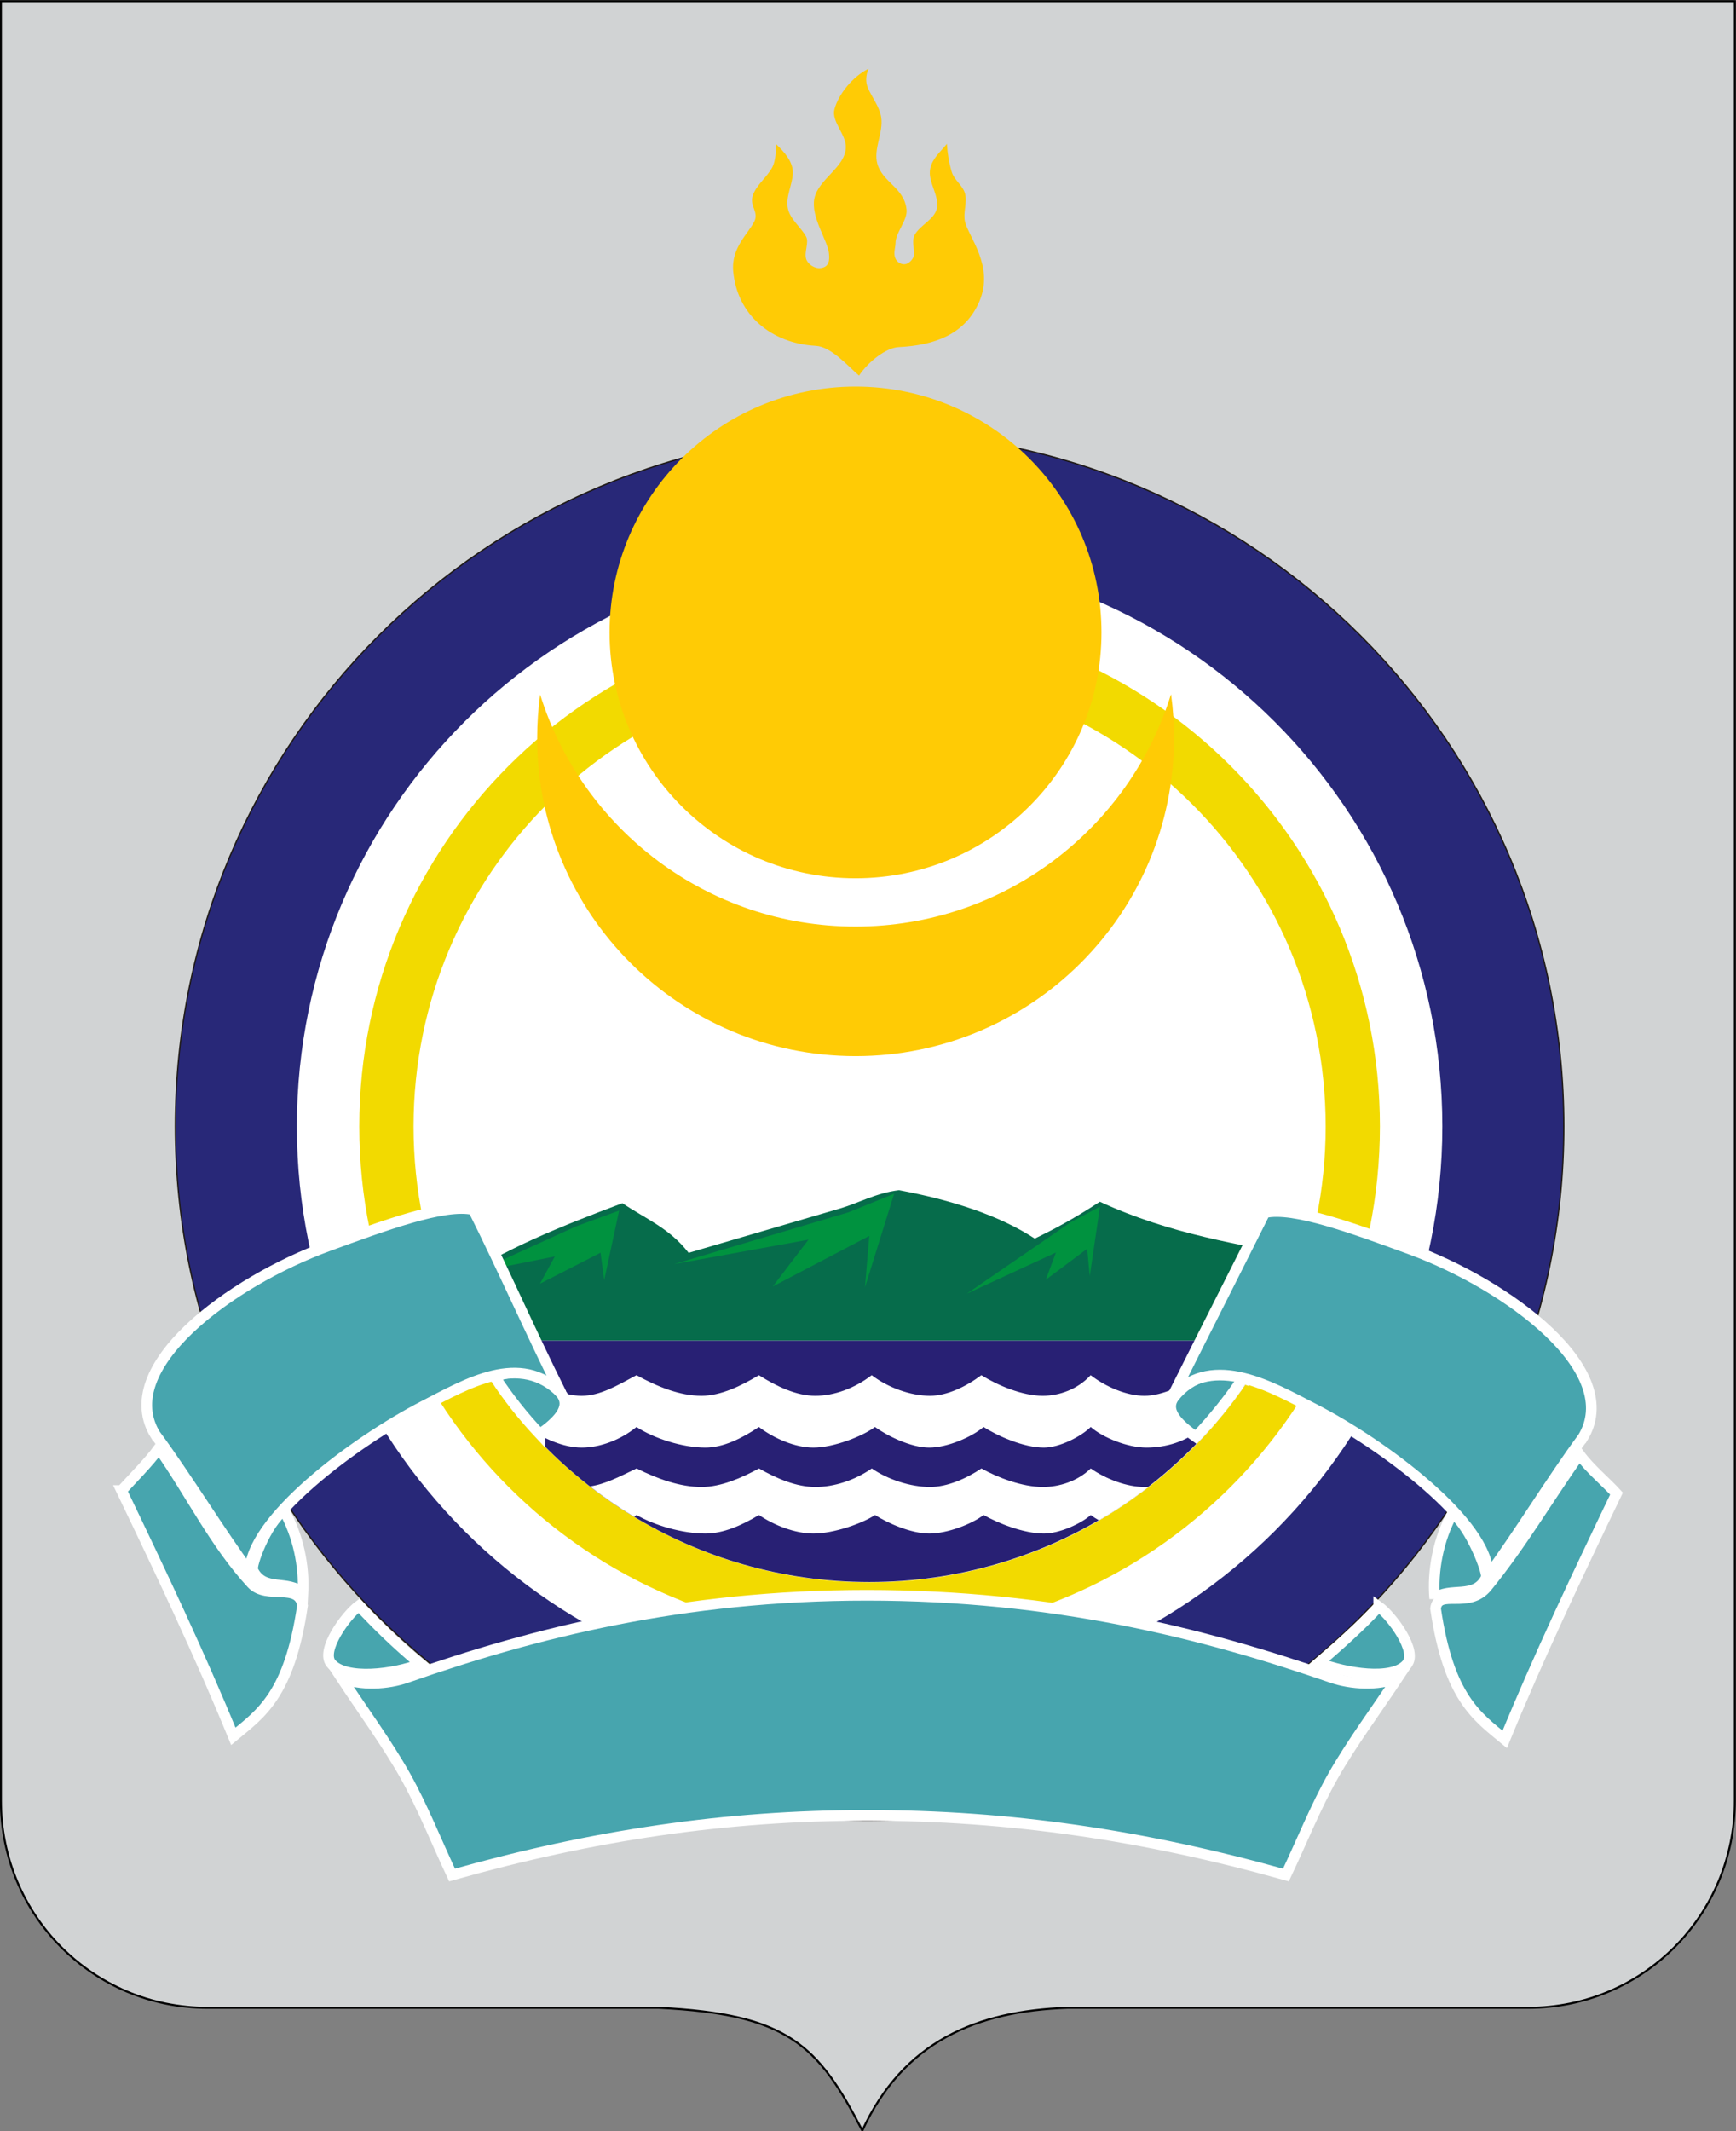
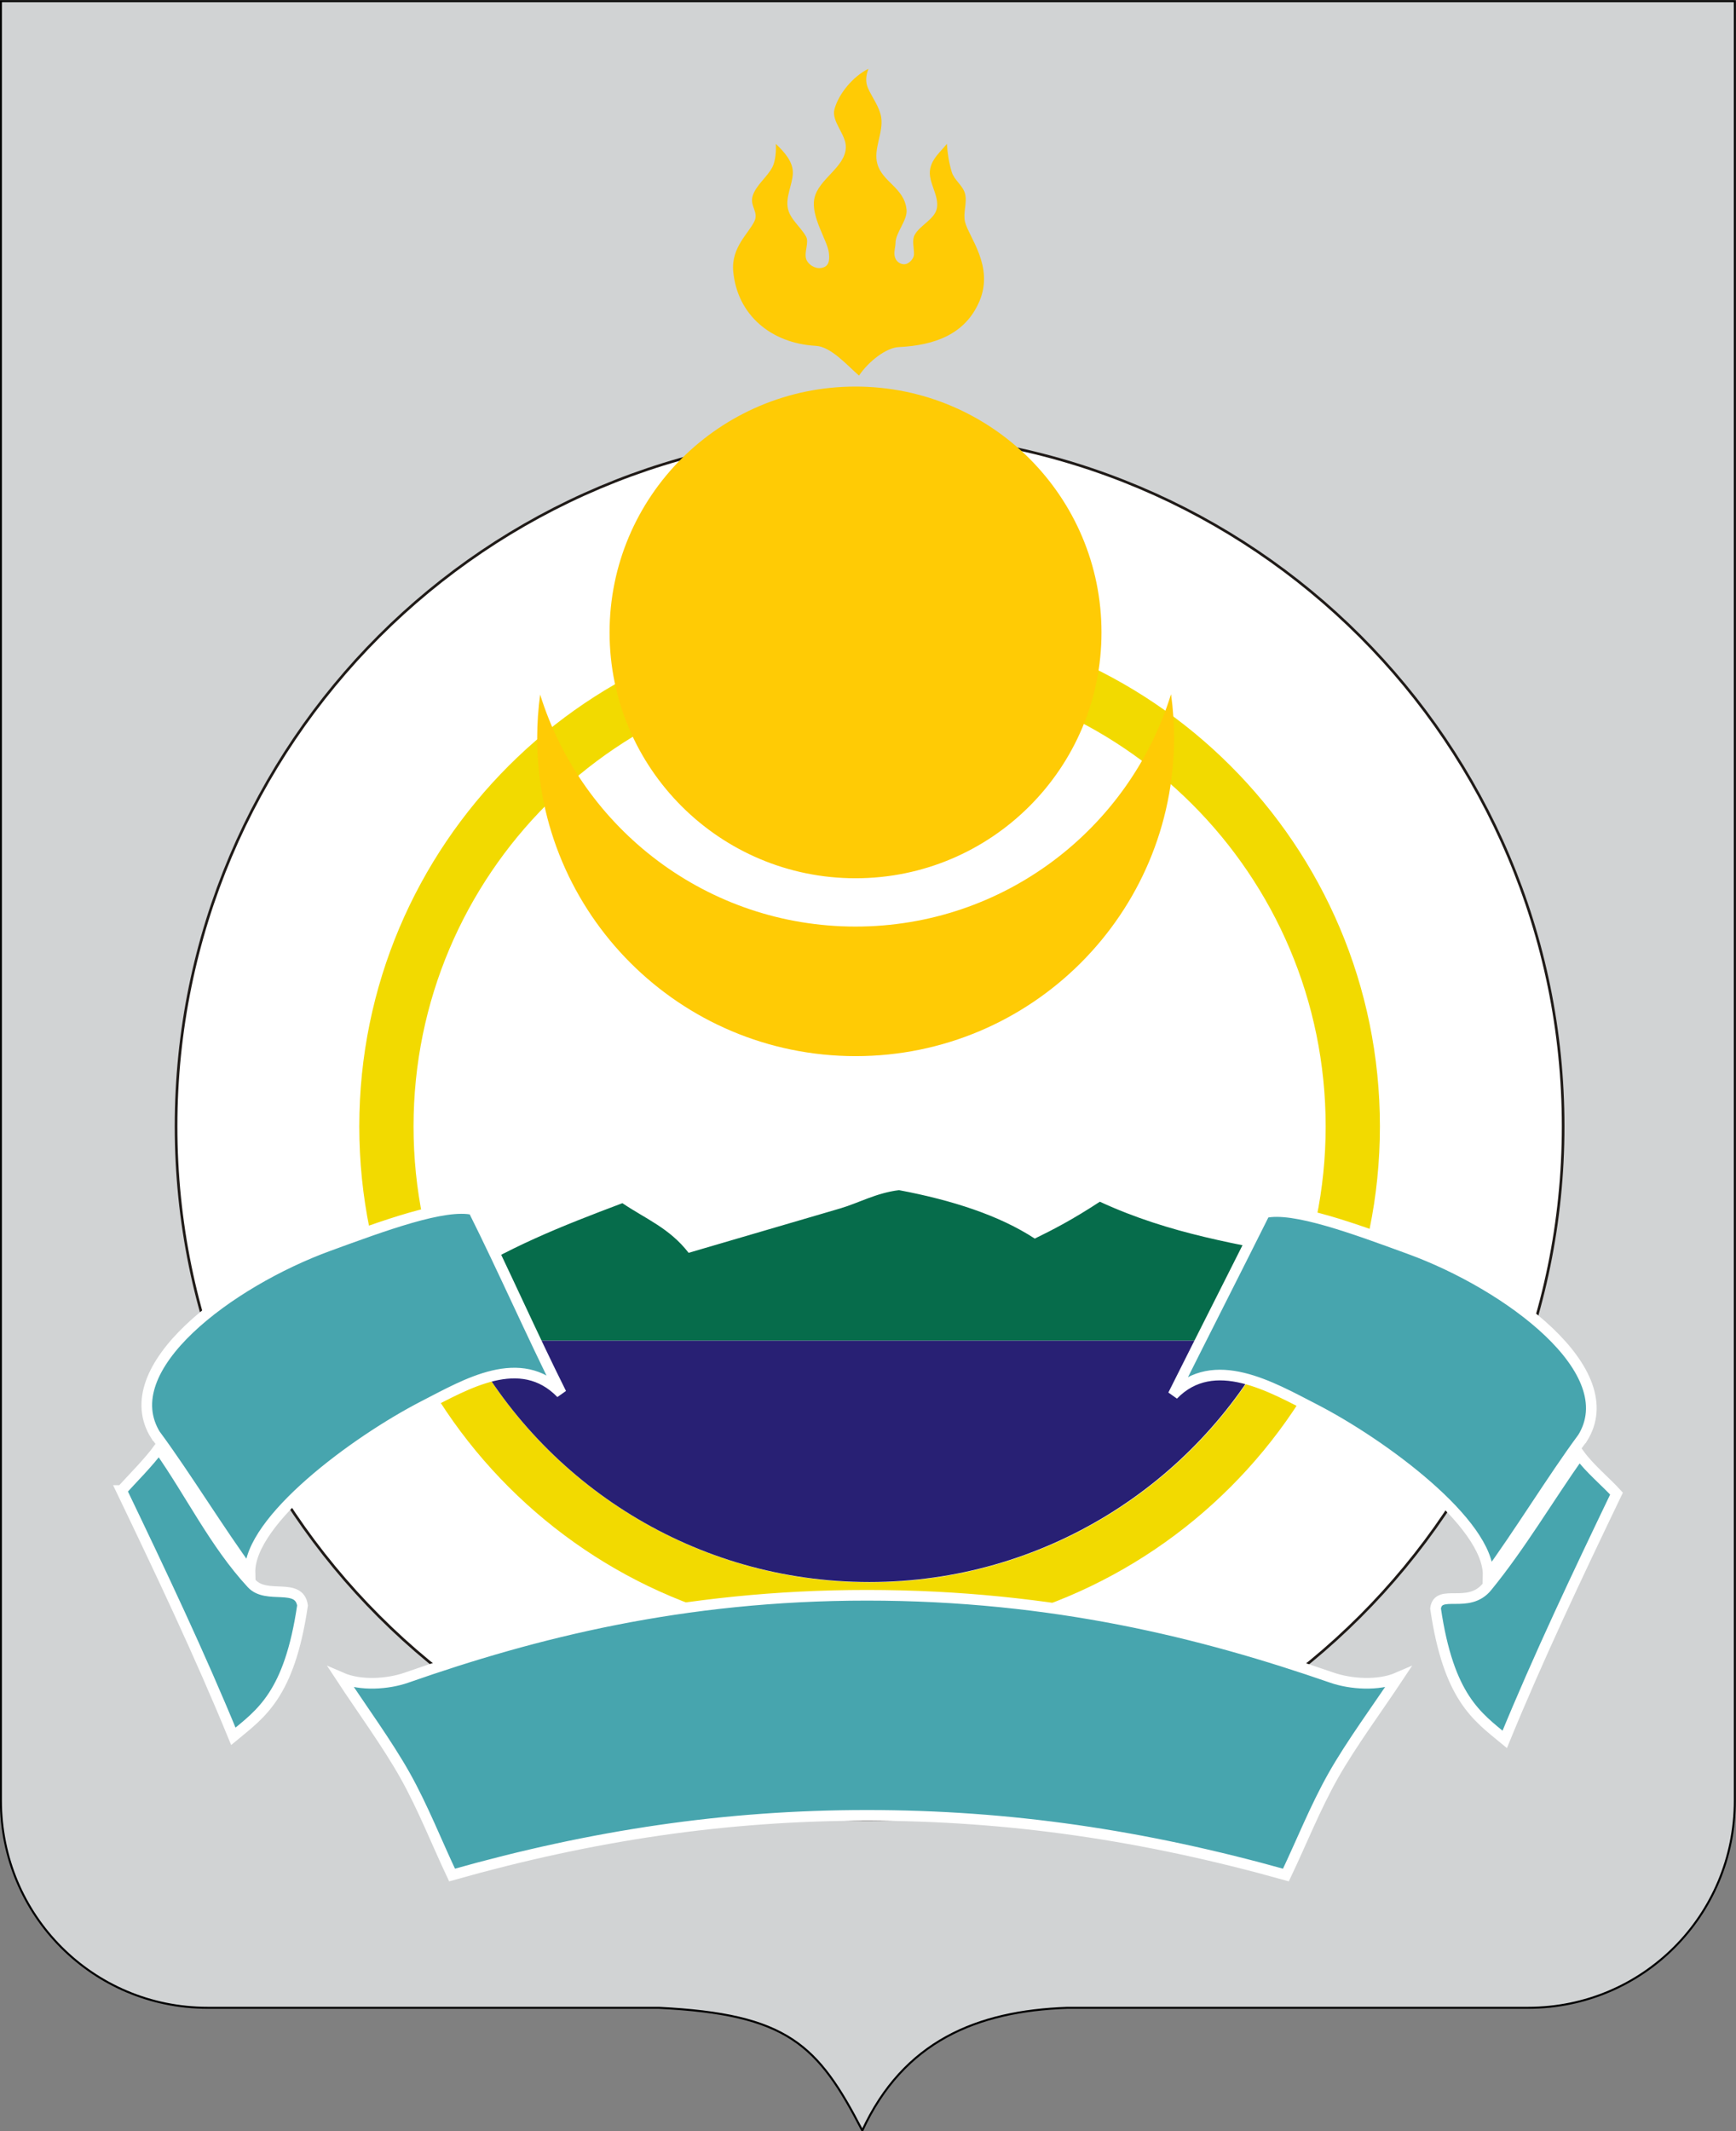
<svg xmlns="http://www.w3.org/2000/svg" viewBox="0 0 489 600">
  <rect x="0" y="0" width="489" height="600" fill="#808080" stroke="none" />
  <g fill-rule="evenodd">
    <g transform="matrix(9.784 0 0 9.774-817.69-1293.06)">
      <path d="m133.52 132.33v51.827c0 3.305-2.654 5.968-5.948 5.968h-13.269c-2.608.092-4.713.964-5.903 3.535-1.281-2.479-2.15-3.351-5.857-3.535h-12.995c-3.294 0-5.948-2.662-5.948-5.968v-51.827h49.919z" fill="#d1d3d4" stroke="#000" stroke-width=".058" />
      <path d="m108.61 144.77c11.03 0 19.967 8.941 19.967 19.967 0 11.03-8.941 19.967-19.967 19.967-11.03 0-19.967-8.942-19.967-19.967 0-11.03 8.942-19.967 19.967-19.967z" fill="#fff" stroke="#1f1a17" stroke-width=".076" />
      <path d="m108.61 151.61c7.249 0 13.13 5.879 13.13 13.13 0 7.25-5.879 13.13-13.13 13.13-7.25 0-13.13-5.879-13.13-13.13 0-7.25 5.879-13.13 13.13-13.13m0-1.563c8.113 0 14.692 6.579 14.692 14.692 0 8.113-6.579 14.692-14.692 14.692-8.113 0-14.692-6.579-14.692-14.692 0-8.113 6.579-14.692 14.692-14.692" fill="#f2da00" />
      <path d="m121.18 168.52c-.251.835-.583 1.634-.987 2.39h-23.17c-.289-.54-.541-1.102-.753-1.684l.265.06c1.64-1.057 3.168-1.661 4.958-2.336.683.461 1.351.715 1.907 1.43 1.526-.451 2.849-.831 4.375-1.282.509-.15 1.029-.444 1.681-.523 1.525.286 2.892.728 3.909 1.395.529-.258 1.09-.548 1.874-1.062 2.038.942 4.01 1.226 5.943 1.611" fill="#066c4b" />
      <path d="m120.19 170.91c-2.21 4.136-6.57 6.952-11.586 6.952-5.02 0-9.376-2.815-11.586-6.952h23.17" fill="#282074" />
-       <path d="m116.64 175.12c-.453.351-.93.673-1.428.964-.088-.049-.167-.1-.234-.153-.274.246-.9.534-1.35.534-.579 0-1.324-.298-1.736-.534-.331.257-1.042.534-1.563.534-.521 0-1.196-.297-1.563-.534-.35.237-1.183.534-1.775.534-.522 0-1.132-.237-1.566-.534-.492.297-1.028.534-1.542.534-.661 0-1.475-.237-1.982-.534-.023.017-.047.034-.071.05-.441-.267-.866-.559-1.271-.874.437-.062.857-.283 1.342-.517.609.302 1.248.534 1.872.534.551 0 1.145-.257 1.652-.534.519.297 1.083.534 1.624.534.541 0 1.13-.191 1.624-.534.464.321 1.118.534 1.677.534.493 0 1.045-.241 1.479-.534.472.266 1.18.534 1.77.534.459 0 .996-.16 1.377-.534.439.304 1.034.534 1.55.534.037 0 .073-.002.111-.004m2.713-2.841c-.301.428-.627.838-.976 1.226-.08-.036-.145-.072-.19-.109-.42.429-1.069.594-1.604.594-.535 0-1.245-.281-1.604-.594-.274.274-.9.594-1.35.594-.579 0-1.324-.332-1.736-.594-.331.286-1.042.594-1.563.594-.521 0-1.196-.33-1.563-.594-.35.264-1.183.594-1.775.594-.522 0-1.132-.264-1.566-.594-.492.33-1.028.594-1.542.594-.661 0-1.475-.264-1.982-.594-.46.374-1.053.594-1.579.594-.526 0-1.119-.264-1.579-.594-.325-.37-.63-.758-.912-1.164.313-.103.62-.221.912-.328.588.336 1.053.594 1.579.594.526 0 1.01-.288 1.579-.594.609.336 1.248.594 1.872.594.551 0 1.145-.286 1.652-.594.519.33 1.083.594 1.624.594.541 0 1.13-.213 1.624-.594.464.357 1.118.594 1.677.594.493 0 1.045-.268 1.479-.594.472.296 1.18.594 1.77.594.459 0 .996-.177 1.377-.594.439.338 1.034.594 1.55.594.517 0 1.138-.308 1.55-.594.269.124.741.262 1.274.374" fill="#fff" />
-       <path d="m108.61 148.25c9.105 0 16.489 7.384 16.489 16.488 0 9.105-7.384 16.489-16.489 16.489-9.105 0-16.489-7.384-16.489-16.489 0-9.105 7.384-16.488 16.489-16.488m0-3.479c11.03 0 19.967 8.941 19.967 19.967 0 11.03-8.941 19.967-19.967 19.967-11.03 0-19.967-8.942-19.967-19.967 0-11.03 8.942-19.967 19.967-19.967" fill="#282878" />
-       <path d="m124.88 178.34c-.073-.793.104-1.72.516-2.463.527.413 1.028 1.731.967 1.858-.316.653-1.062.246-1.483.604zm-5.515-6.348c-.756-.282-1.516-.057-1.98.531-.321.407.138.822.619 1.16.508-.533.946-1.085 1.361-1.692zm-27.07 6.195c.044-.793-.136-1.655-.549-2.398-.527.413-.956 1.602-.895 1.729.316.653 1.011.257 1.444.669zm6.822-4.585c-.5-.537-.898-1.037-1.303-1.652.756-.282 1.451-.104 1.915.485.321.407-.13.829-.612 1.167zm24.15 4.968c.373.269 1.129 1.286.811 1.657-.417.486-1.762.266-2.537-.038.577-.497 1.211-1.06 1.726-1.619zm-27.588 1.653c-.691-.568-1.329-1.2-1.769-1.68-.37.269-1.117 1.294-.802 1.665.413.486 1.805.319 2.571.015z" fill="#47a5ae" stroke="#fff" stroke-width=".307" />
      <path d="m117.29 152.3c.056.408.085.825.085 1.248 0 5.062-4.105 9.167-9.167 9.167-5.062 0-9.168-4.105-9.168-9.167 0-.423.03-.84.085-1.248 1.204 3.871 4.815 6.683 9.08 6.683 4.267 0 7.878-2.812 9.08-6.683m-9.08-8.87c3.91 0 7.081 3.171 7.081 7.081 0 3.91-3.171 7.081-7.081 7.081-3.91 0-7.081-3.171-7.081-7.081 0-3.91 3.171-7.081 7.081-7.081m.1-.316c.281-.417.789-.804 1.142-.821 1.043-.051 1.918-.371 2.323-1.316.435-1.015-.315-1.863-.414-2.297-.06-.263.07-.549 0-.811-.063-.234-.312-.387-.381-.62-.078-.259-.124-.54-.14-.81-.191.238-.419.416-.48.715-.078.379.266.765.191 1.144-.062.312-.486.484-.638.763-.086.157-.016.361-.02.564-.002.114-.134.265-.255.28-.131.016-.292-.075-.308-.284-.008-.108.031-.232.031-.321 0-.307.348-.658.318-.964-.063-.634-.695-.789-.842-1.325-.118-.43.18-.894.112-1.335-.047-.302-.267-.581-.381-.843-.076-.175-.062-.365.015-.556-.448.22-.857.719-.979 1.16-.098.355.334.728.327 1.097-.011.585-.79.912-.906 1.478-.109.533.382 1.211.419 1.575.022.214.005.393-.229.428-.183.027-.383-.111-.428-.265-.058-.199.09-.476-.001-.64-.156-.281-.458-.496-.524-.811-.069-.33.125-.665.143-1 .018-.336-.24-.621-.49-.86.013.191-.008.495-.098.669-.152.294-.481.525-.572.843-.079.277.177.452.056.713-.163.351-.675.754-.612 1.448.114 1.252 1.089 2.074 2.38 2.145.439.024.91.572 1.243.858" fill="#ffcb05" />
-       <path d="m97.24 168.95l2.92-1.333 1.239-.454-.429 2-.107-.786-1.744.893.429-.786-2.308.465m14.163.611l2.991-2.057.848-.454-.294 2-.074-.786-1.193.894.294-.786-2.572 1.189m-8.428-.853l5.03-1.495 1.311-.534-.84 2.699.125-1.484-2.779 1.457 1.028-1.349-3.878.706" fill="#00923f" />
    </g>
    <path transform="matrix(9.784 0 0 9.774-817.36-1290.67)" d="m130.08 175.07c-.296-.327-.772-.718-1.069-1.127-.909 1.287-1.691 2.626-2.659 3.811-.538.659-1.405.039-1.482.626.377 2.575 1.198 3.112 1.992 3.769.967-2.36 2.086-4.719 3.218-7.079zm-.989-1.585c-.859 1.166-1.848 2.787-2.707 3.952.038-1.504-3.02-3.784-5.02-4.811-1.206-.619-2.877-1.606-4.049-.398.879-1.759 1.759-3.488 2.638-5.247.824-.194 2.598.468 4.172 1.043 2.83 1.034 6.197 3.518 4.97 5.46zm-42.05 1.497c.296-.327.779-.808 1.075-1.216.909 1.287 1.602 2.739 2.671 3.896.434.47 1.361-.042 1.463.63-.377 2.574-1.198 3.112-1.992 3.769-.967-2.36-2.086-4.719-3.218-7.079zm.989-1.585c.859 1.166 1.848 2.787 2.707 3.952-.038-1.504 3.02-3.784 5.02-4.811 1.206-.619 2.769-1.563 3.941-.355-.879-1.759-1.651-3.531-2.53-5.29-.824-.194-2.598.468-4.172 1.043-2.83 1.034-6.197 3.518-4.97 5.461zm20.472 10.941c4.1 0 7.973.573 12.06 1.718.454-.954.843-1.942 1.363-2.863.515-.911 1.281-1.95 1.859-2.822-.565.245-1.362.187-1.9 0-3.714-1.288-8.02-2.372-13.386-2.372-5.311 0-9.575 1.084-13.252 2.372-.533.187-1.322.245-1.882 0 .573.873 1.331 1.912 1.841 2.822.515.921.9 1.909 1.35 2.863 4.049-1.145 7.884-1.718 11.944-1.718z" fill="#47a5ae" stroke="#fff" stroke-width=".307" />
  </g>
</svg>